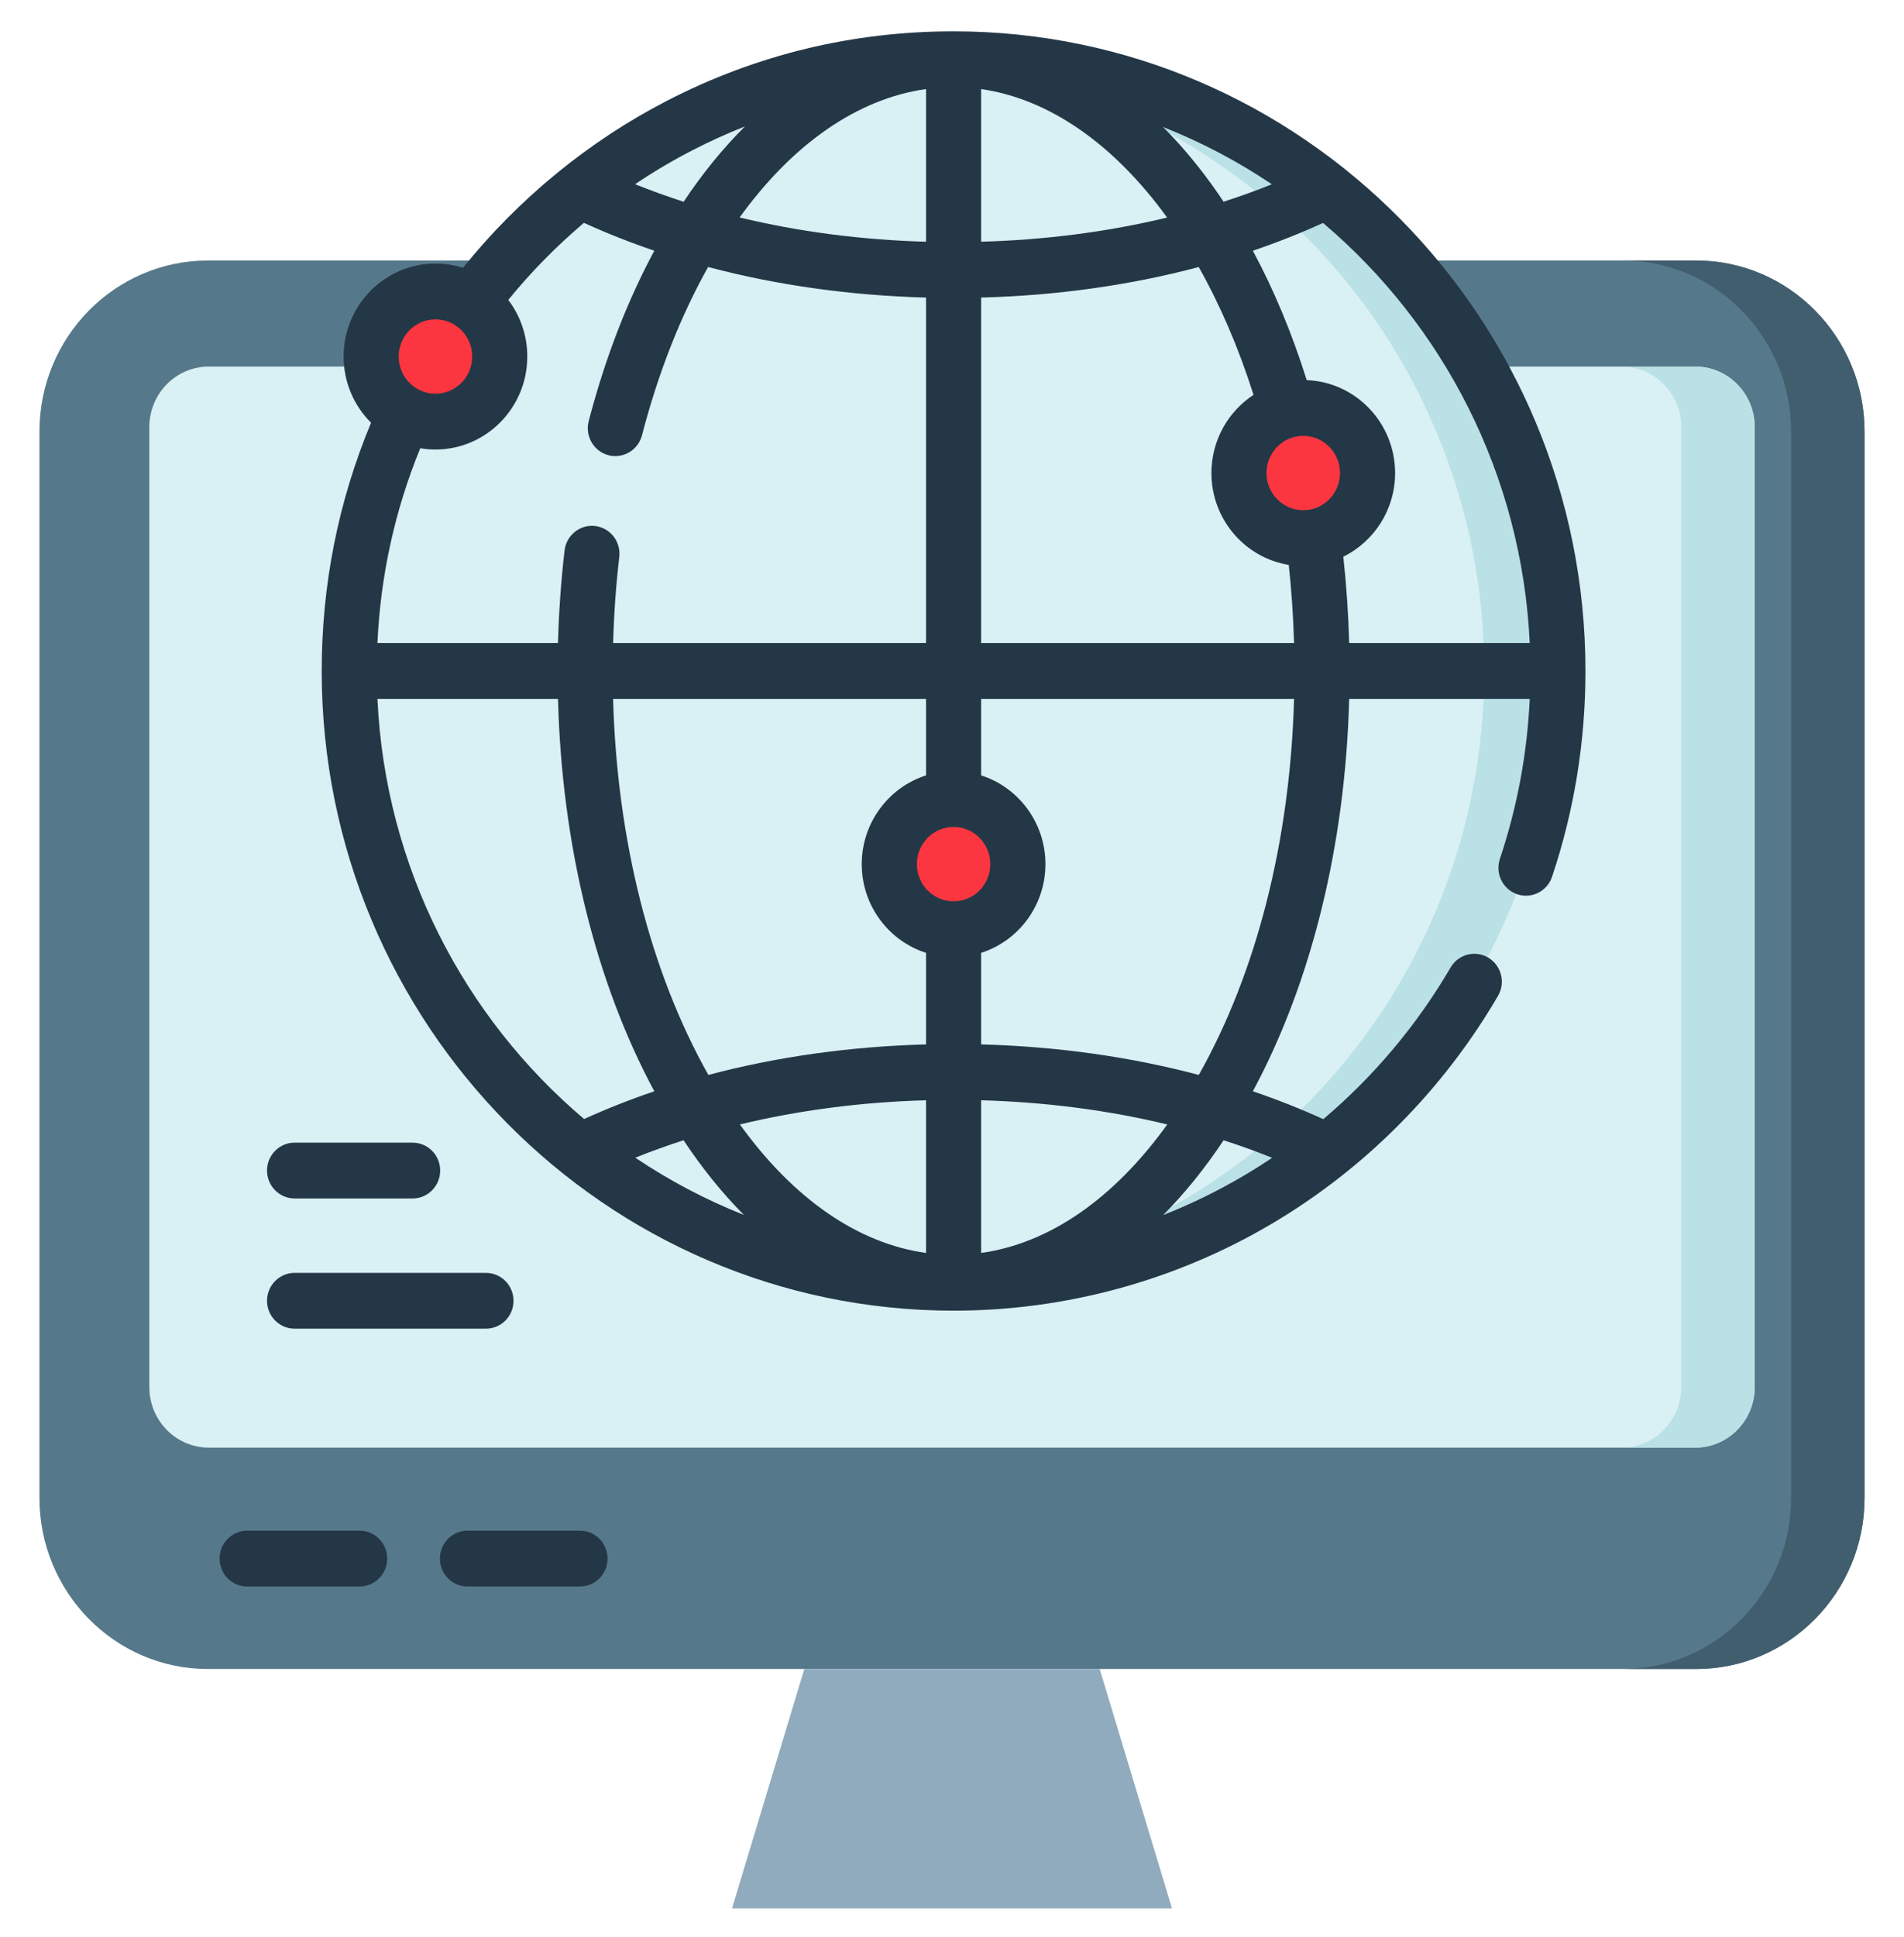
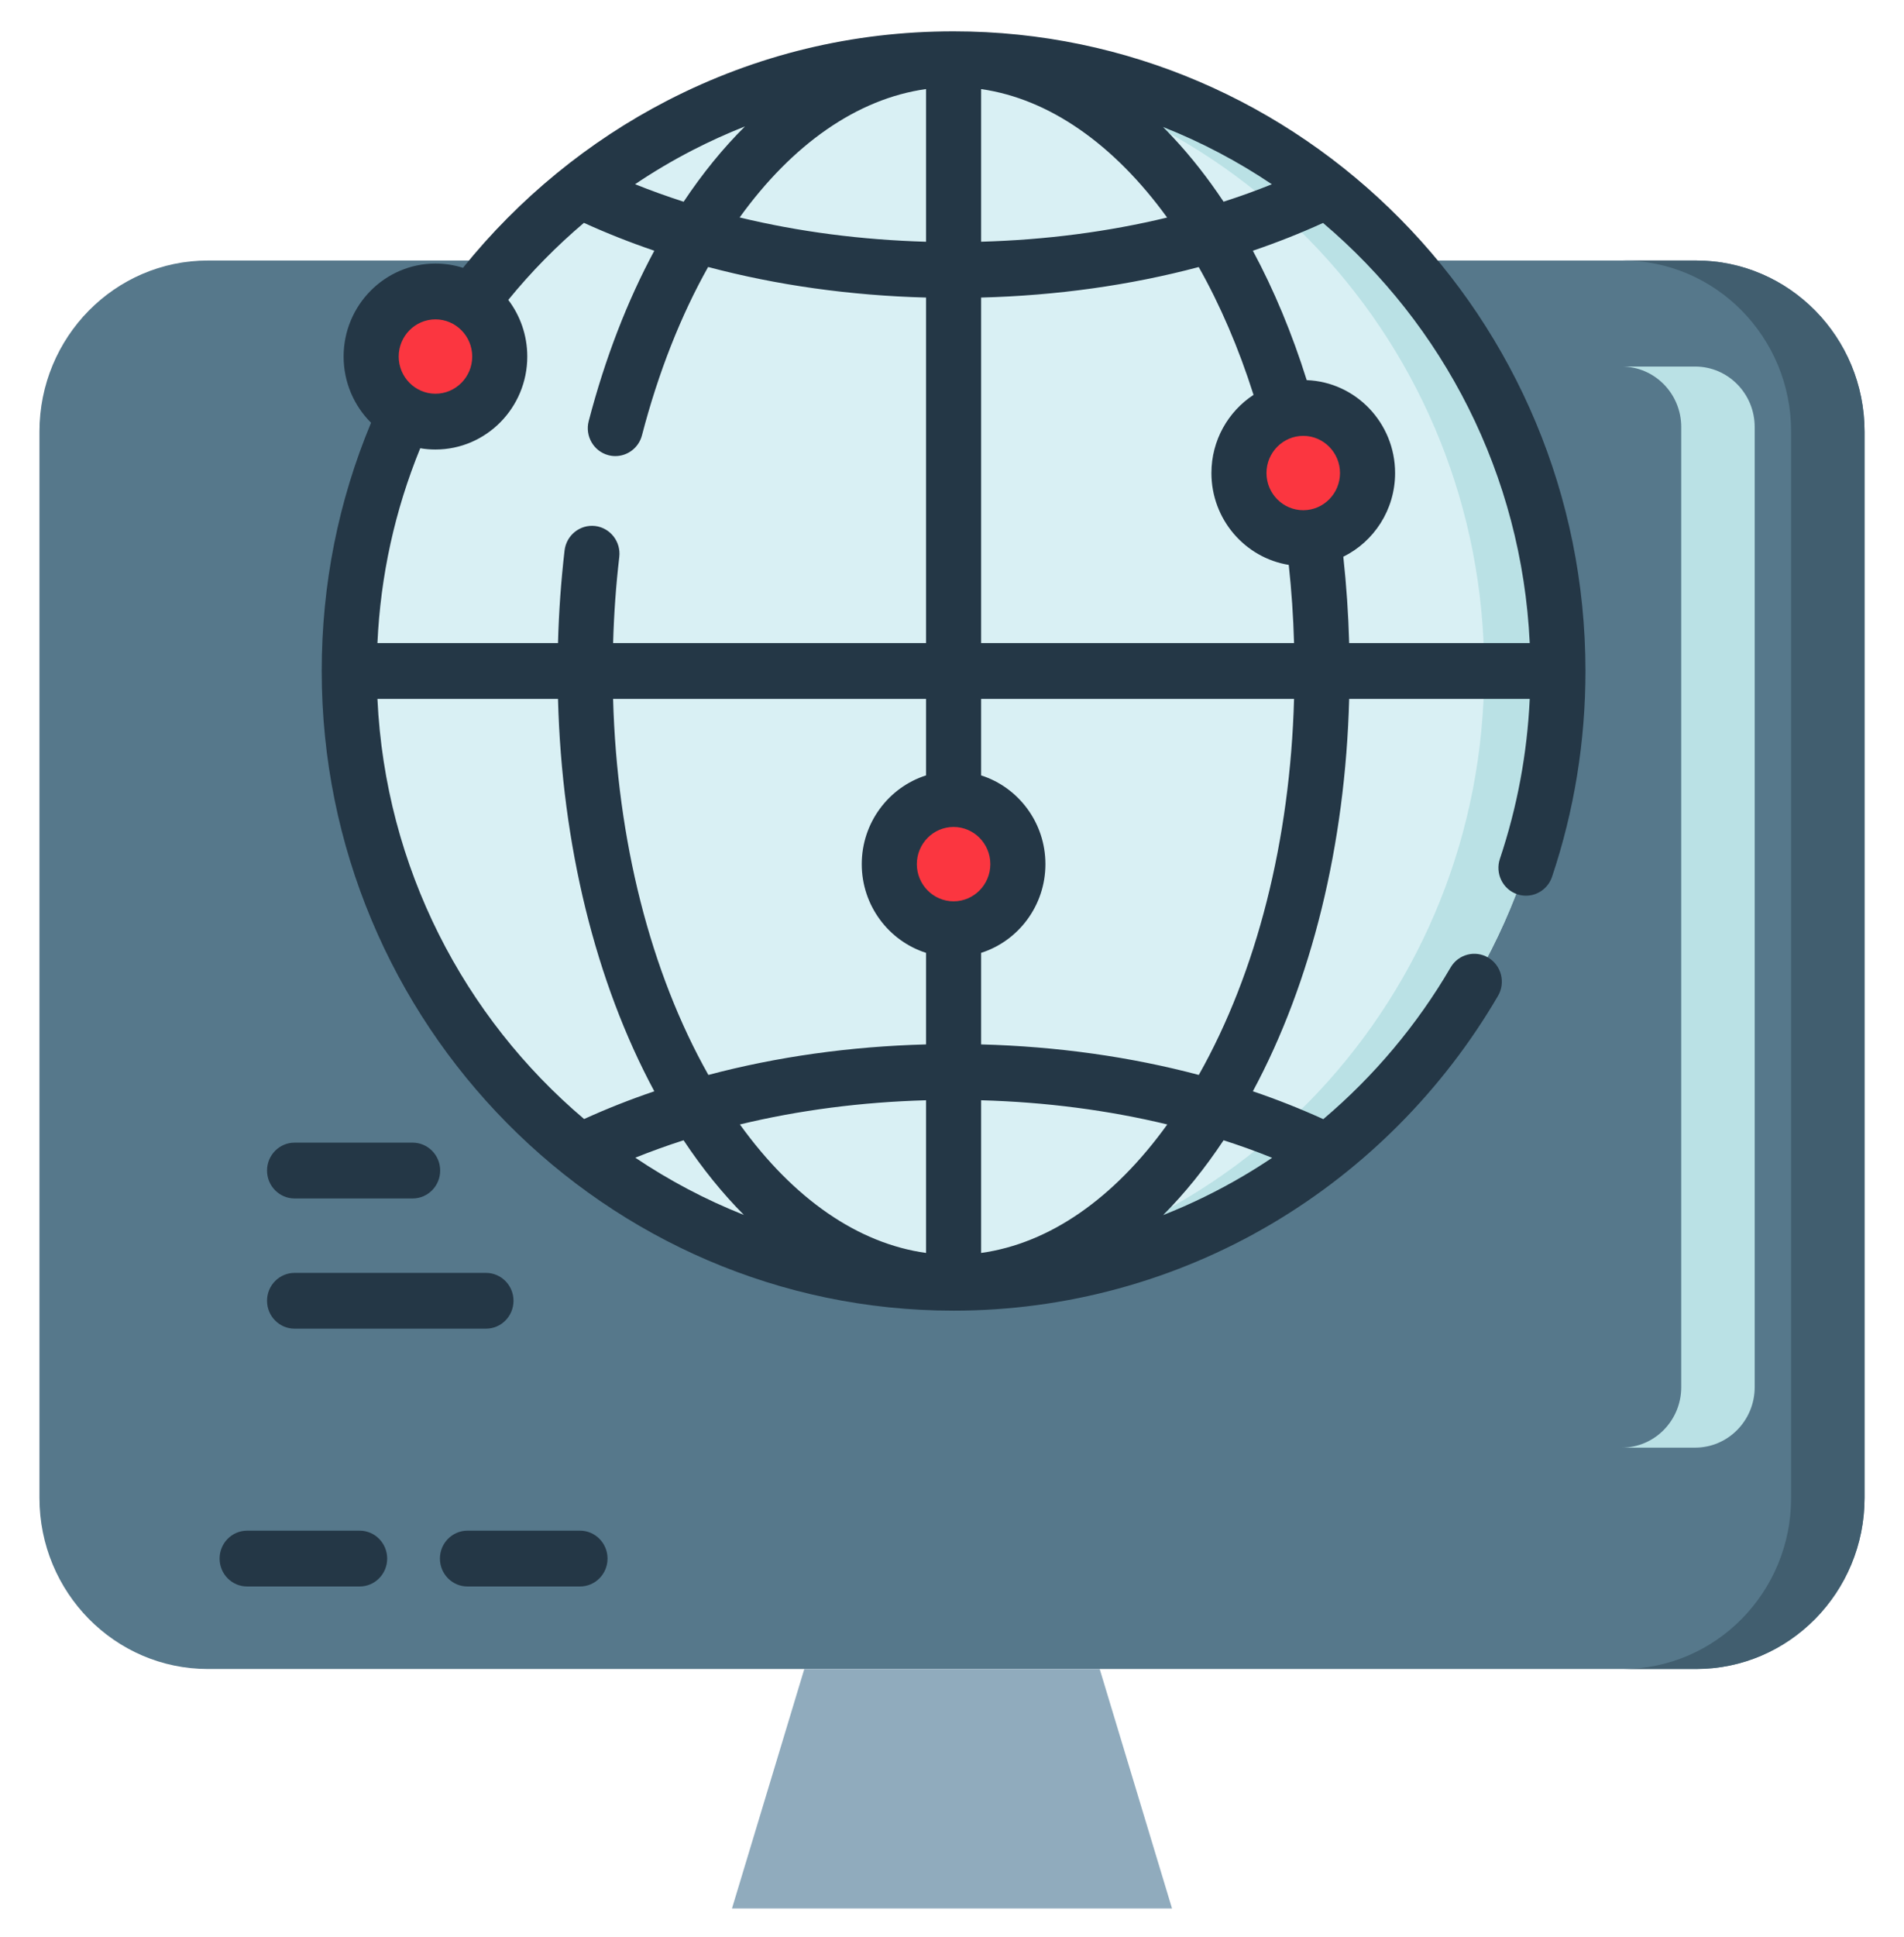
<svg xmlns="http://www.w3.org/2000/svg" width="60" height="61" viewBox="0 0 60 61" fill="none">
  <g clip-path="url(#clip0)">
    <path d="M58.757 13.595V47.177C58.757 50.153 56.38 52.567 53.448 52.567H6.552C3.62 52.567 1.243 50.153 1.243 47.177V13.595C1.243 10.619 3.62 8.205 6.552 8.205H53.448C56.38 8.205 58.757 10.619 58.757 13.595Z" fill="#56788B" />
    <path d="M58.757 13.595V47.177C58.757 50.153 56.38 52.567 53.448 52.567H51.133C54.066 52.567 56.443 50.153 56.443 47.177V13.595C56.443 10.619 54.066 8.205 51.133 8.205H53.448C56.38 8.205 58.757 10.619 58.757 13.595Z" fill="#415E6F" />
-     <path d="M55.295 13.45V43.689C55.295 44.742 54.455 45.595 53.418 45.595H6.583C5.546 45.595 4.706 44.742 4.706 43.689V13.45C4.706 12.398 5.546 11.545 6.583 11.545H53.418C54.455 11.545 55.295 12.398 55.295 13.45Z" fill="#D9F0F4" />
    <path d="M55.295 13.45V43.689C55.295 44.742 54.455 45.595 53.418 45.595H51.103C52.14 45.595 52.98 44.742 52.98 43.689V13.45C52.98 12.398 52.14 11.545 51.103 11.545H53.418C54.455 11.545 55.295 12.398 55.295 13.45Z" fill="#BAE1E5" />
-     <path d="M36.933 60.108H23.067L25.346 52.567H34.654L36.933 60.108Z" fill="#90ABBD" />
+     <path d="M36.933 60.108H23.067L25.346 52.567H34.654Z" fill="#90ABBD" />
    <path d="M49.085 21.125C49.085 31.771 40.562 40.402 30.05 40.402C29.661 40.402 29.276 40.39 28.893 40.367C18.919 39.761 11.015 31.377 11.015 21.125C11.015 10.873 18.919 2.489 28.893 1.885C29.276 1.861 29.661 1.849 30.05 1.849C40.562 1.849 49.085 10.479 49.085 21.125Z" fill="#D9F0F4" />
    <path d="M49.085 21.125C49.085 31.771 40.562 40.402 30.05 40.402C29.661 40.402 29.276 40.39 28.893 40.367C38.867 39.761 46.771 31.377 46.771 21.125C46.771 10.873 38.867 2.49 28.893 1.885C29.276 1.861 29.661 1.849 30.05 1.849C40.562 1.849 49.085 10.479 49.085 21.125Z" fill="#BAE1E5" />
    <path d="M13.722 13.268C14.841 13.268 15.748 12.35 15.748 11.217C15.748 10.085 14.841 9.166 13.722 9.166C12.603 9.166 11.696 10.085 11.696 11.217C11.696 12.35 12.603 13.268 13.722 13.268Z" fill="#FB3640" />
    <path d="M30.05 29.262C31.169 29.262 32.076 28.343 32.076 27.211C32.076 26.078 31.169 25.16 30.05 25.16C28.931 25.16 28.024 26.078 28.024 27.211C28.024 28.343 28.931 29.262 30.05 29.262Z" fill="#FB3640" />
    <path d="M41.069 16.939C42.188 16.939 43.095 16.021 43.095 14.888C43.095 13.756 42.188 12.838 41.069 12.838C39.95 12.838 39.042 13.756 39.042 14.888C39.042 16.021 39.95 16.939 41.069 16.939Z" fill="#FB3640" />
    <path d="M7.788 48.21C7.308 48.21 6.92 48.604 6.92 49.089C6.92 49.575 7.308 49.968 7.788 49.968H11.333C11.813 49.968 12.201 49.575 12.201 49.089C12.201 48.604 11.813 48.21 11.333 48.21H7.788Z" fill="#243746" />
    <path d="M14.731 48.21C14.252 48.21 13.863 48.604 13.863 49.089C13.863 49.575 14.252 49.968 14.731 49.968H18.277C18.756 49.968 19.145 49.575 19.145 49.089C19.145 48.604 18.756 48.21 18.277 48.21H14.731Z" fill="#243746" />
    <path d="M30.05 41.281C33.576 41.281 37.04 40.336 40.069 38.548C43.008 36.814 45.476 34.33 47.206 31.366C47.45 30.949 47.313 30.41 46.901 30.163C46.488 29.916 45.956 30.054 45.712 30.472C44.653 32.286 43.291 33.903 41.7 35.249C40.986 34.924 40.246 34.631 39.481 34.371C41.333 30.929 42.395 26.606 42.516 22.013H48.206C48.126 23.735 47.81 25.425 47.266 27.049C47.111 27.509 47.354 28.008 47.808 28.164C47.901 28.196 47.995 28.211 48.087 28.211C48.449 28.211 48.786 27.981 48.909 27.615C49.608 25.533 49.962 23.352 49.962 21.134C49.962 10.024 41.029 0.987 30.05 0.987C26.875 0.987 23.841 1.72 21.031 3.167C18.56 4.439 16.346 6.253 14.59 8.435C14.316 8.348 14.025 8.301 13.722 8.301C12.127 8.301 10.828 9.615 10.828 11.23C10.828 12.045 11.159 12.784 11.693 13.315C10.661 15.79 10.138 18.416 10.138 21.134C10.138 32.243 19.07 41.281 30.05 41.281ZM11.894 22.013H17.584C17.704 26.606 18.767 30.928 20.619 34.371C19.857 34.63 19.119 34.921 18.407 35.245C14.624 32.045 12.142 27.32 11.894 22.013ZM29.182 39.463C27.037 39.164 25.005 37.761 23.316 35.416C25.171 34.968 27.143 34.711 29.182 34.654V39.463ZM30.918 39.463V34.654C32.957 34.711 34.929 34.968 36.784 35.416C35.095 37.761 33.063 39.164 30.918 39.463ZM30.05 28.388C29.411 28.388 28.892 27.862 28.892 27.217C28.892 26.571 29.411 26.046 30.05 26.046C30.689 26.046 31.208 26.571 31.208 27.217C31.208 27.862 30.689 28.388 30.05 28.388ZM29.182 24.422C28.009 24.796 27.156 25.908 27.156 27.217C27.156 28.526 28.009 29.637 29.182 30.011V32.895C26.79 32.959 24.48 33.284 22.323 33.856C20.496 30.619 19.443 26.462 19.32 22.013H29.182V24.422ZM20.02 36.463C20.515 36.264 21.022 36.081 21.541 35.914C22.132 36.803 22.768 37.588 23.441 38.265C22.232 37.786 21.087 37.18 20.02 36.463ZM39.195 37.029C38.38 37.511 37.53 37.925 36.654 38.27C37.329 37.592 37.966 36.805 38.558 35.914C39.08 36.082 39.591 36.266 40.088 36.466C39.796 36.663 39.498 36.85 39.195 37.029ZM37.777 33.856C35.62 33.284 33.309 32.959 30.918 32.895V30.011C32.091 29.637 32.944 28.526 32.944 27.217C32.944 25.908 32.091 24.796 30.918 24.422V22.013H40.779C40.657 26.462 39.604 30.619 37.777 33.856ZM30.918 2.806C33.075 3.114 35.116 4.558 36.779 6.852C34.925 7.299 32.955 7.557 30.918 7.613V2.806ZM29.182 2.805V7.614C27.14 7.556 25.165 7.298 23.308 6.849C24.966 4.55 27.007 3.11 29.182 2.805ZM30.918 9.372C33.309 9.309 35.619 8.983 37.775 8.411C38.447 9.601 39.031 10.952 39.502 12.437C38.704 12.959 38.175 13.868 38.175 14.899C38.175 16.357 39.233 17.569 40.612 17.792C40.7 18.603 40.756 19.427 40.779 20.255H30.918V9.372ZM41.069 16.07C40.43 16.07 39.91 15.545 39.91 14.899C39.91 14.254 40.43 13.728 41.069 13.728C41.707 13.728 42.227 14.254 42.227 14.899C42.227 15.545 41.707 16.07 41.069 16.07ZM48.206 20.255H42.516C42.491 19.34 42.429 18.43 42.331 17.535C43.296 17.059 43.963 16.057 43.963 14.899C43.963 13.321 42.723 12.031 41.178 11.973C40.716 10.5 40.145 9.133 39.481 7.897C40.243 7.638 40.981 7.346 41.692 7.022C45.476 10.223 47.958 14.948 48.206 20.255ZM40.08 5.804C39.585 6.003 39.077 6.186 38.558 6.353C38.068 5.616 37.539 4.942 36.976 4.338C36.868 4.222 36.759 4.109 36.649 3.999C37.861 4.478 39.01 5.085 40.08 5.804ZM21.818 4.734C22.361 4.454 22.914 4.204 23.475 3.982C22.785 4.668 22.138 5.462 21.543 6.354C21.021 6.186 20.511 6.002 20.013 5.802C20.594 5.411 21.197 5.054 21.818 4.734ZM13.722 10.059C14.361 10.059 14.881 10.584 14.881 11.23C14.881 11.875 14.361 12.401 13.722 12.401C13.084 12.401 12.564 11.875 12.564 11.23C12.564 10.584 13.084 10.059 13.722 10.059ZM13.722 14.158C15.318 14.158 16.616 12.845 16.616 11.23C16.616 10.559 16.392 9.94 16.017 9.446C16.735 8.565 17.535 7.752 18.401 7.019C19.115 7.344 19.855 7.637 20.619 7.897C19.773 9.469 19.071 11.272 18.552 13.262C18.429 13.731 18.706 14.212 19.169 14.336C19.243 14.356 19.318 14.365 19.391 14.365C19.776 14.365 20.127 14.105 20.23 13.711C20.75 11.714 21.461 9.929 22.315 8.409C24.475 8.982 26.788 9.308 29.182 9.372V20.255H19.321C19.346 19.341 19.411 18.433 19.515 17.544C19.572 17.062 19.232 16.625 18.755 16.567C18.28 16.512 17.848 16.855 17.791 17.337C17.68 18.294 17.61 19.272 17.584 20.255H11.894C11.991 18.13 12.444 16.072 13.243 14.118C13.399 14.145 13.559 14.158 13.722 14.158Z" fill="#243746" />
    <path d="M13.003 35.989H9.283C8.804 35.989 8.415 36.382 8.415 36.868C8.415 37.353 8.804 37.747 9.283 37.747H13.003C13.482 37.747 13.871 37.353 13.871 36.868C13.871 36.382 13.482 35.989 13.003 35.989Z" fill="#243746" />
    <path d="M8.415 40.969C8.415 41.455 8.804 41.848 9.283 41.848H15.314C15.793 41.848 16.182 41.455 16.182 40.969C16.182 40.484 15.793 40.091 15.314 40.091H9.283C8.804 40.091 8.415 40.484 8.415 40.969Z" fill="#243746" />
  </g>
  <defs>
    <clipPath id="clip0">
      <rect width="59.25" height="60" fill="white" transform="translate(0.375 0.987)" />
    </clipPath>
  </defs>
</svg>